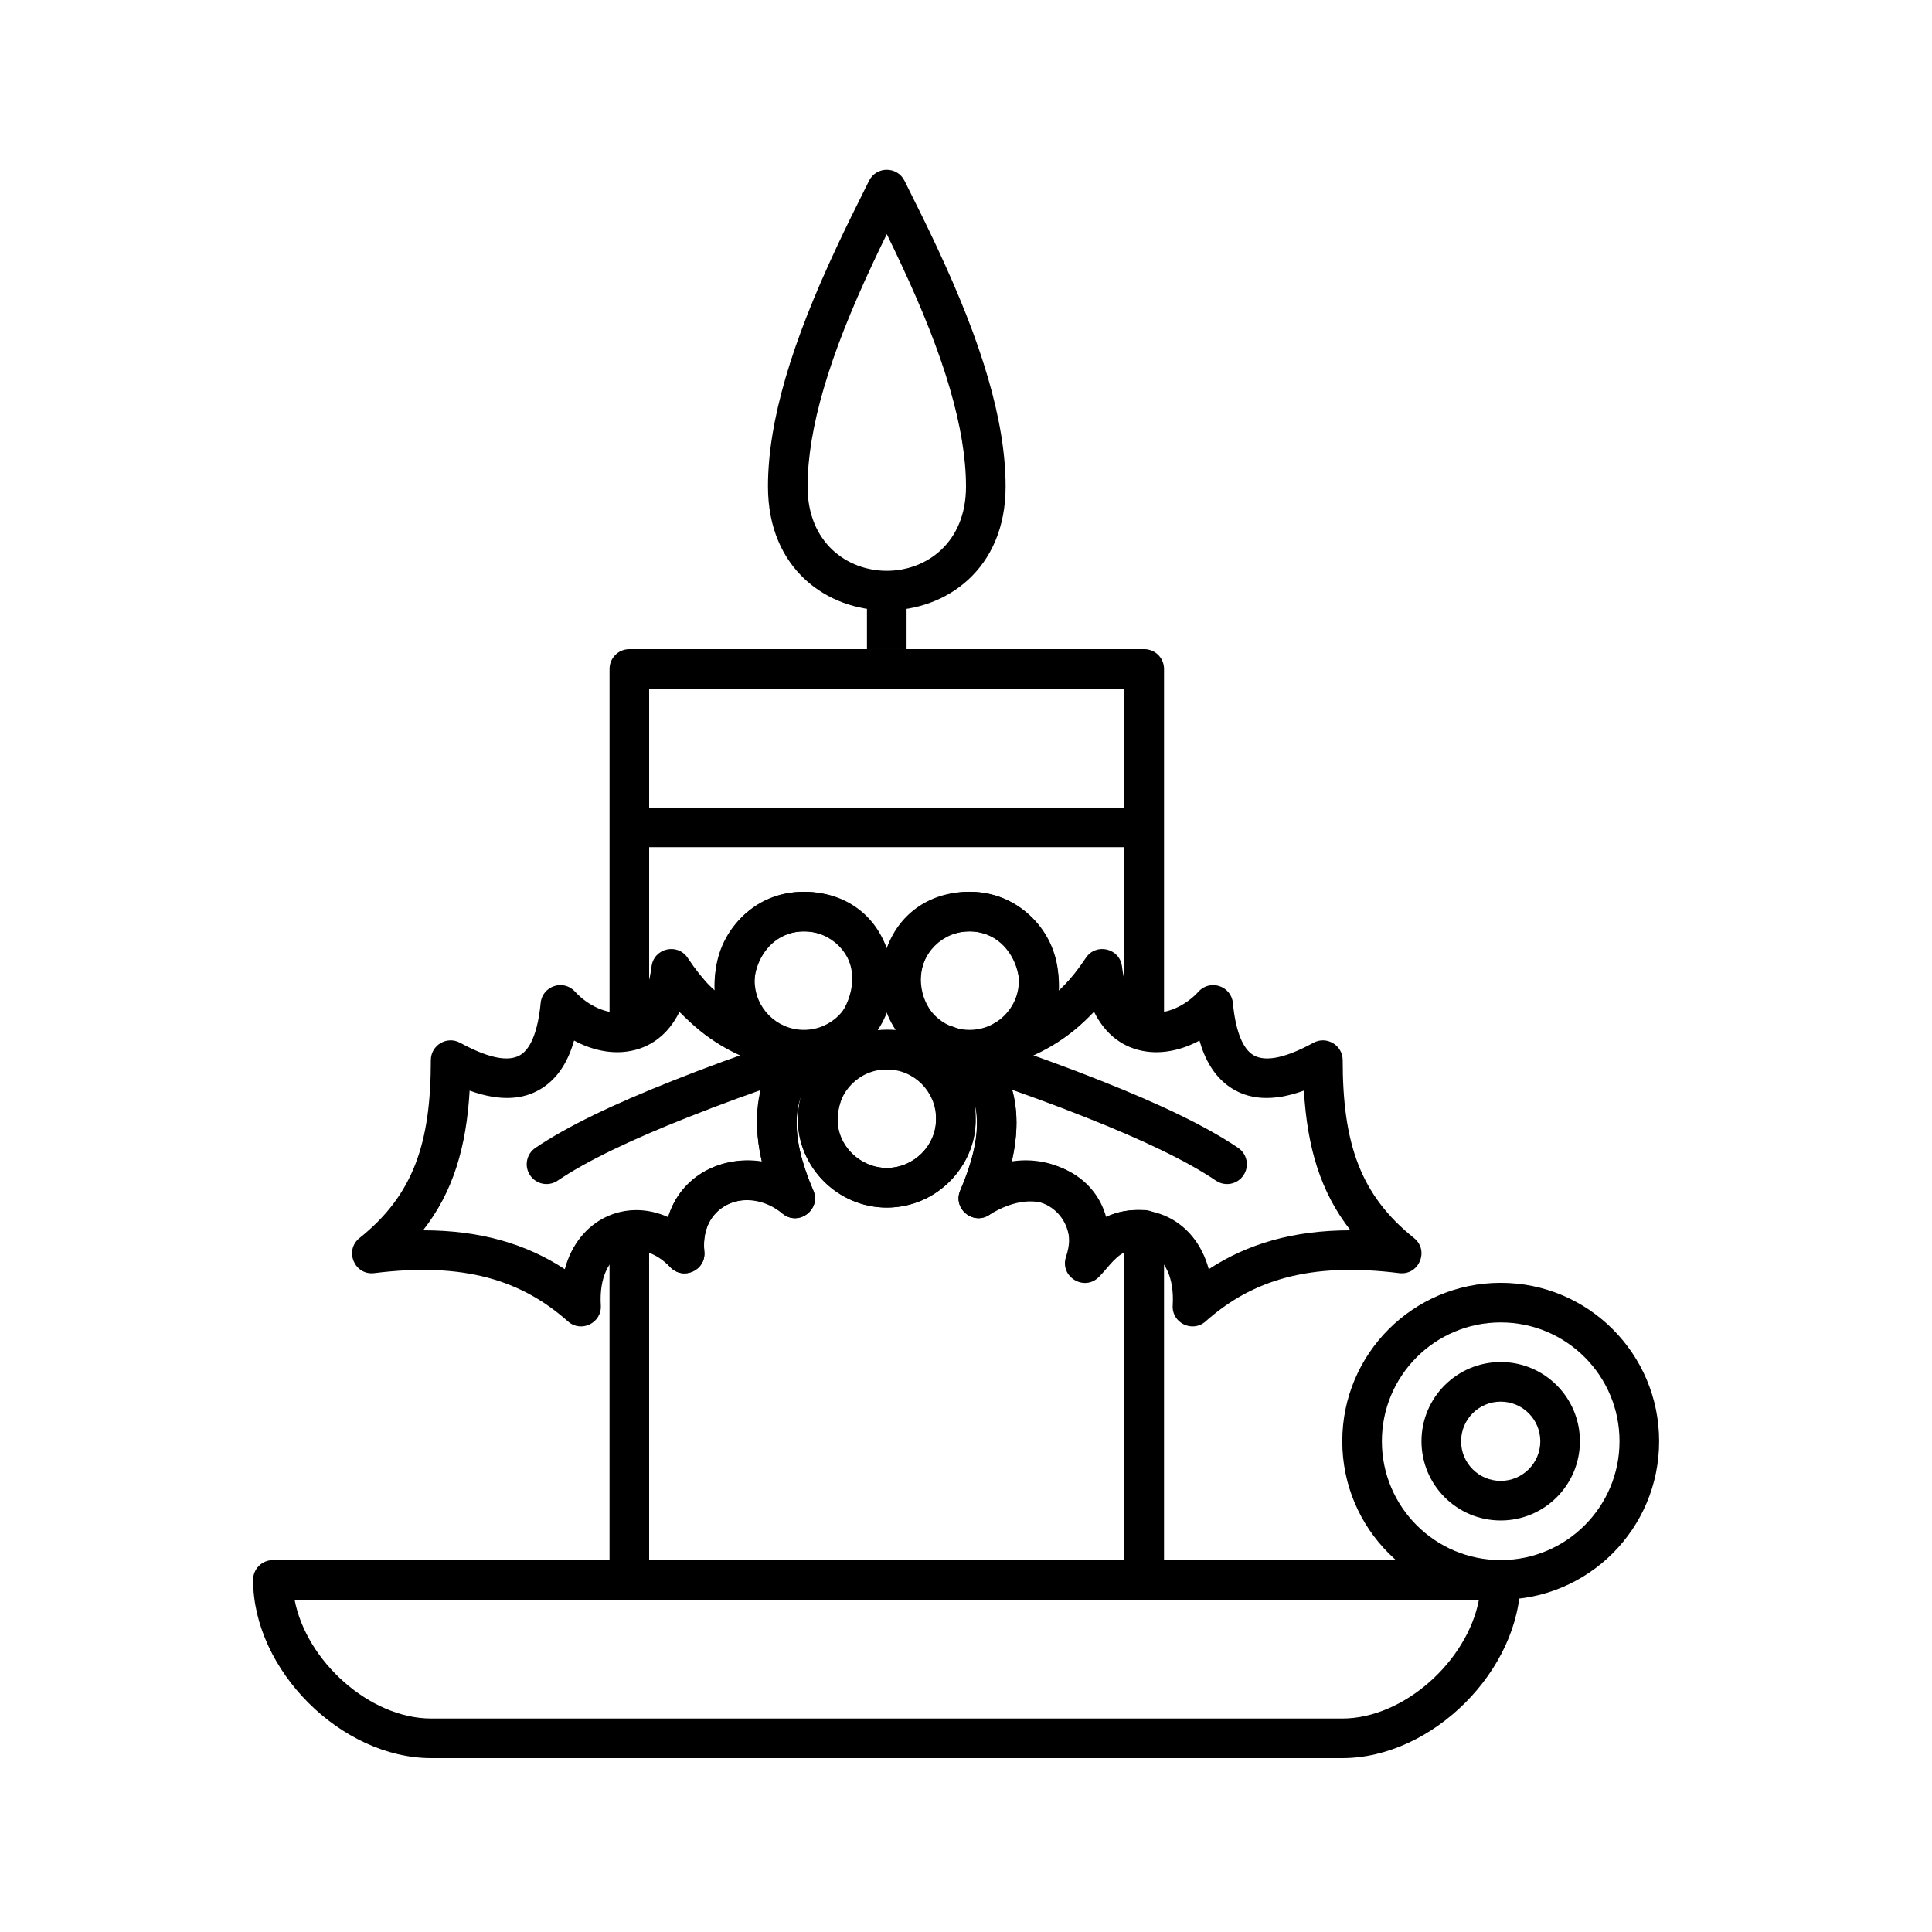
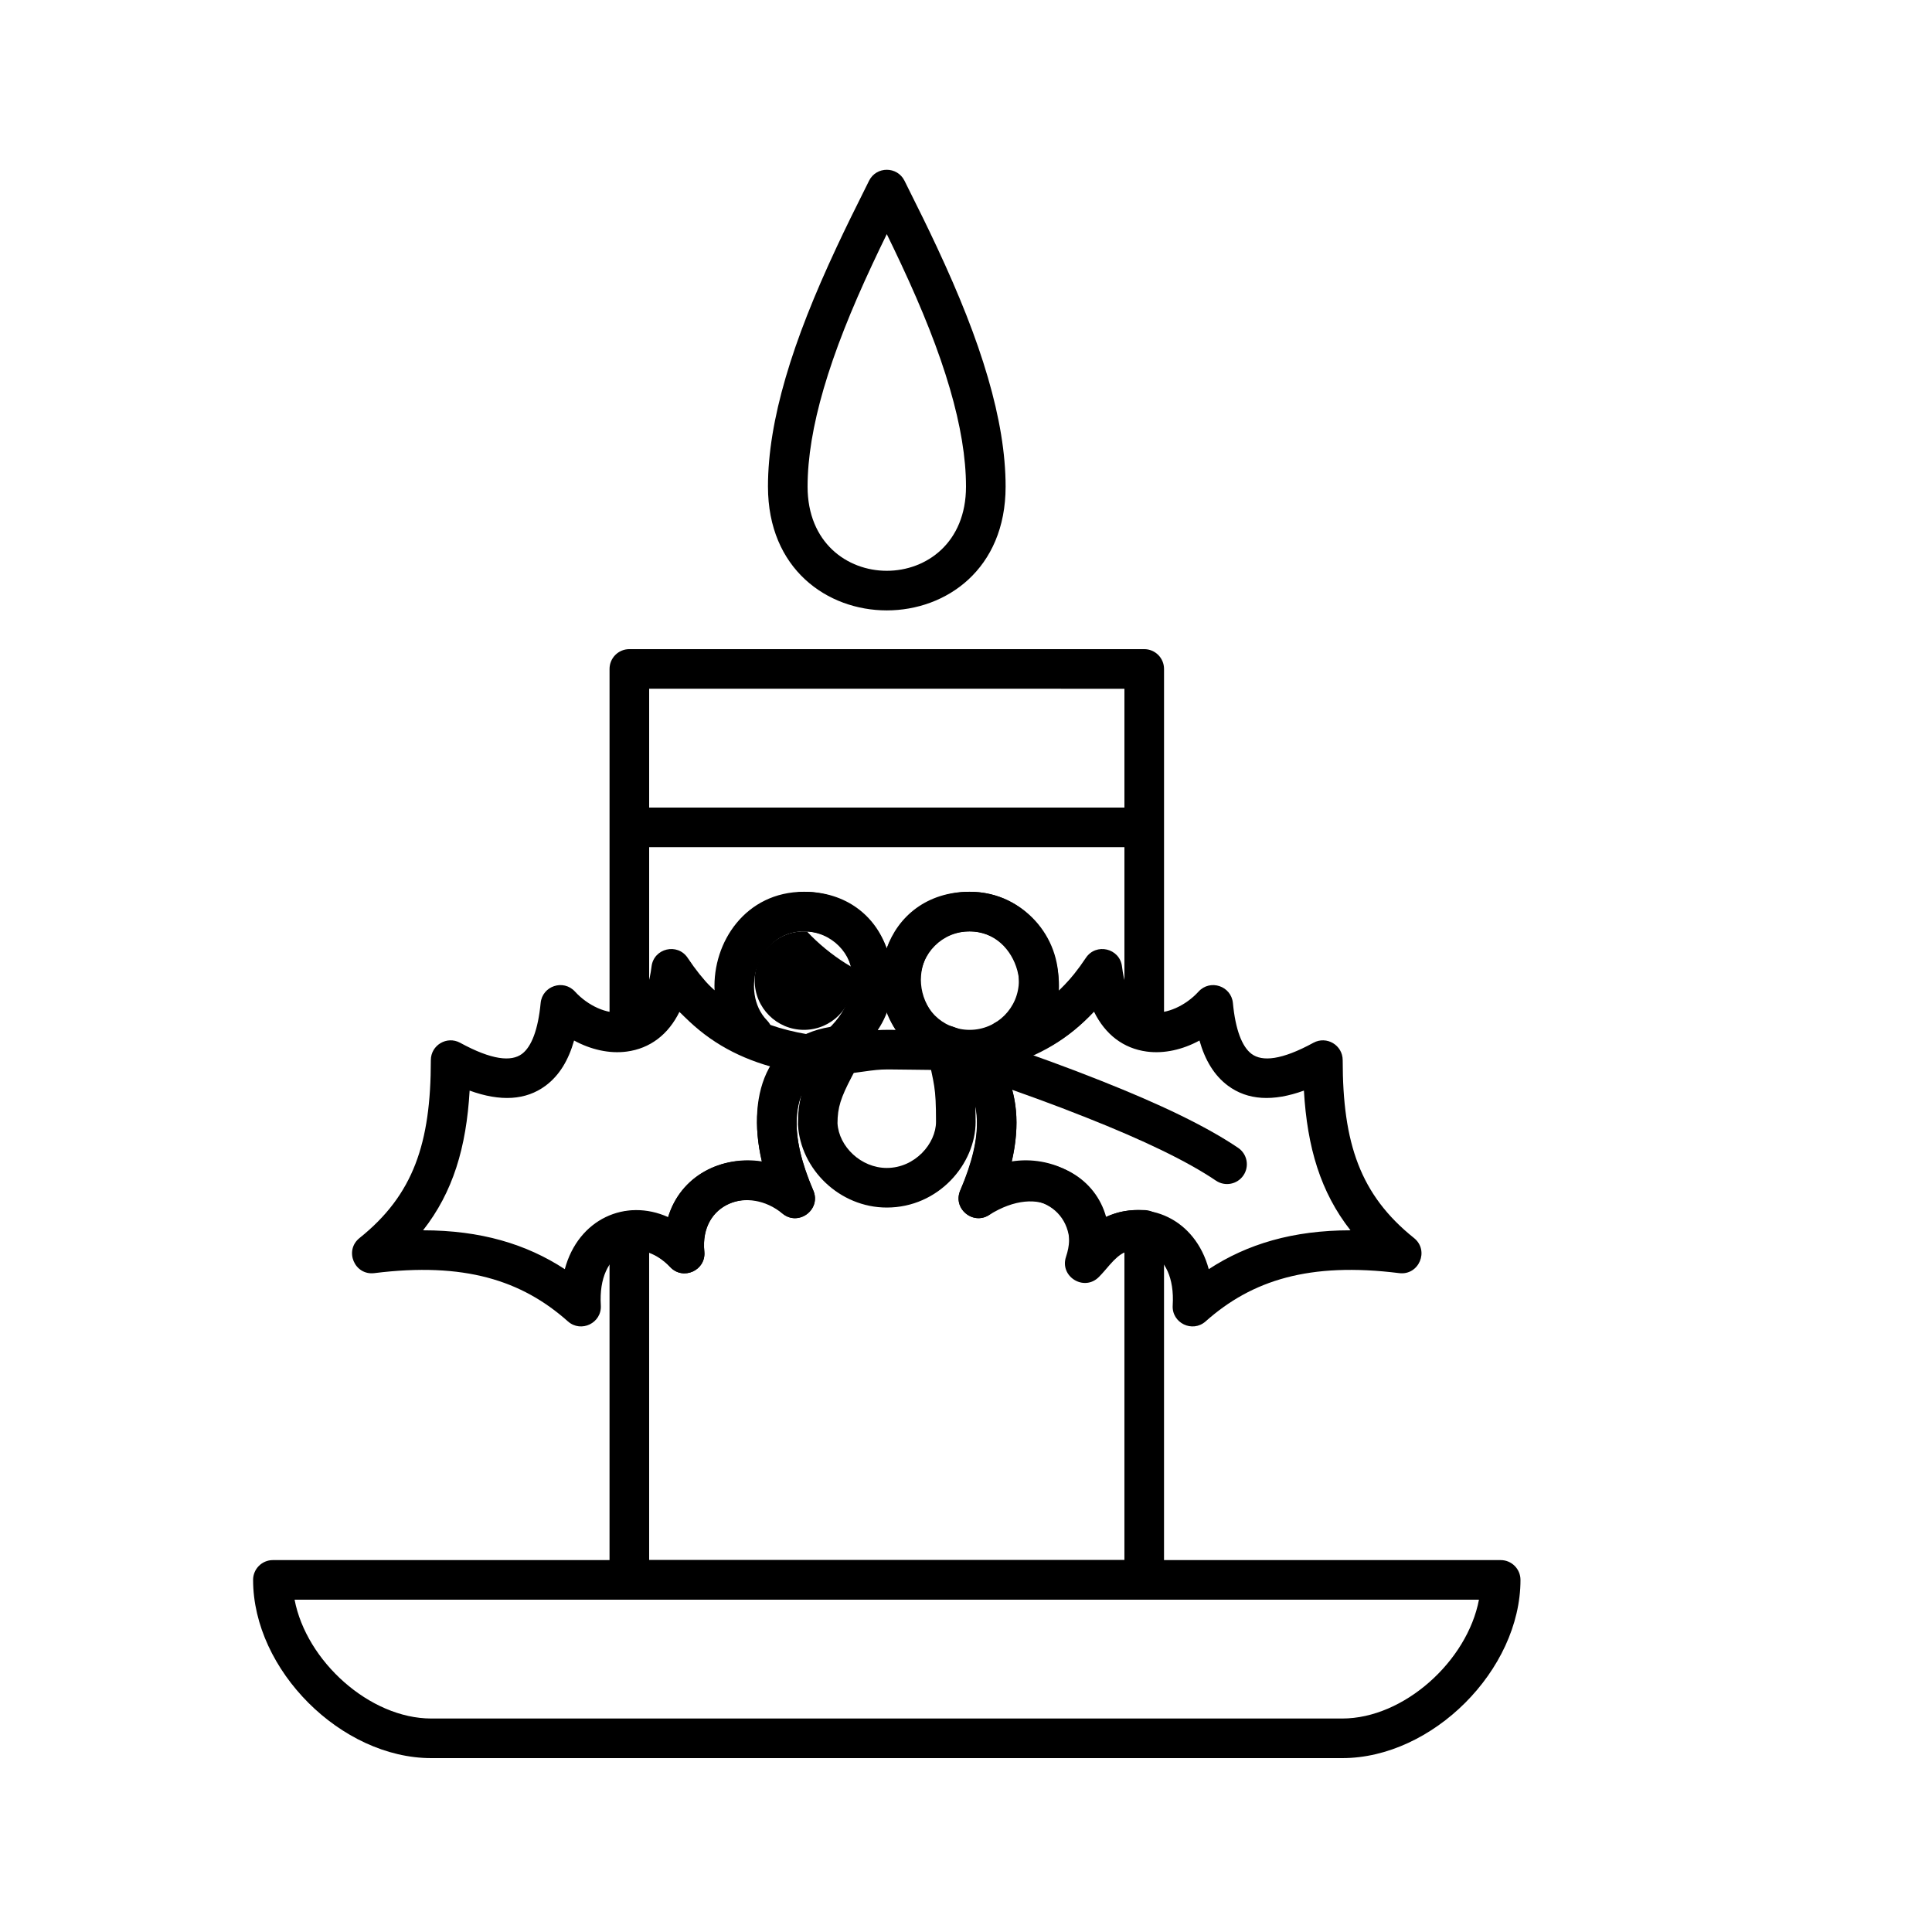
<svg xmlns="http://www.w3.org/2000/svg" fill="#000000" width="800px" height="800px" version="1.1" viewBox="144 144 512 512">
  <g>
    <path d="m211.07 562.69c0-2.898 2.348-5.25 5.246-5.25h325.38c2.898 0 5.246 2.352 5.246 5.25 0 23.891-23.34 47.23-47.23 47.23h-241.41c-23.891 0-47.23-23.34-47.23-47.23zm47.23 36.734h241.41c16.344 0 33.137-15.211 36.23-31.488h-313.87c3.098 16.277 19.887 31.488 36.23 31.488z" />
    <path d="m445.54 421.56c3.406 1.156 6.941-1.375 6.941-4.969v-95.316c0-2.898-2.352-5.246-5.25-5.246h-136.45c-2.898 0-5.246 2.348-5.246 5.246v94.961c0 2.898 2.348 5.246 5.246 5.246 6.129 0 10.055-3.488 13.148-9.441 1.465 1.387 2.953 2.719 4.481 3.977 5.594 4.613 10.457 7.293 15.086 7.293 4.637 0 6.996-5.566 3.769-8.898-7.348-7.59-2.418-23.586 9.785-23.586 13.891 0 18.43 17.473 3.652 28.191-3.738 2.711-2.402 8.586 2.144 9.41 2.746 0.496 4.363 0.363 9.859-0.43 2.867-0.414 4.508-0.582 6.301-0.582 0.699 0.004 0.699 0.004 1.406 0.004 1.543 0.008 3.008 0.023 5.352 0.059 7.34 0.102 8.602 0.102 10.035-0.125 5.066-0.801 6.098-7.641 1.492-9.895-14.496-7.106-10.949-26.633 3.656-26.633 13.41 0 17.793 19.551 7.519 23.852-5.488 2.297-3.523 10.512 2.41 10.074 7.738-0.566 14.656-4.539 21.219-10.863 0.73-0.703 1.355-1.324 1.961-1.953 3.371 5.102 7.148 8.148 11.48 9.625zm-3.555-95.035v78.32c-0.703-1.203-1.418-2.59-2.144-4.188-1.598-3.512-6.312-4.156-8.797-1.203-3.019 3.598-4.144 4.871-6.227 6.875-0.07 0.066-0.141 0.133-0.207 0.199 0.629-12.461-8.242-26.199-23.66-26.199-11.383 0-19.004 6.594-21.98 15.016-2.934-8.57-10.691-15.016-21.918-15.016-15.438 0-24.25 13.348-23.684 26.121-2.344-2.082-4.832-4.547-7.269-7.18-2.562-2.777-7.133-2.016-8.656 1.441-0.137 0.312-0.82 1.973-1.41 3.379v-77.566zm-63.086 85.156c1.852-5.594 1.785-11.328 0.07-16.336-1.812 5.129-1.902 10.93-0.07 16.336zm2.492 5.25c-0.312-0.004-0.617-0.004-0.926-0.008-0.73 0-0.73 0-1.457-0.004-0.855 0-1.664 0.027-2.496 0.082 1-1.742 1.793-3.523 2.387-5.32 0.613 1.809 1.441 3.57 2.492 5.25z" />
-     <path d="m384.25 316.03v-15.746h-10.496v15.746z" />
    <path d="m347.52 272.96c0 43.734 62.977 43.734 62.977 0 0-8.793-1.629-18.406-4.684-28.875-3.125-10.719-7.59-21.91-13.523-34.602-2.469-5.273-4.469-9.348-8.59-17.59-1.934-3.867-7.453-3.867-9.387 0-4.121 8.242-6.121 12.316-8.59 17.59-5.93 12.691-10.398 23.883-13.523 34.602-3.055 10.469-4.68 20.082-4.68 28.875zm35.262-59.031c5.723 12.246 10.004 22.969 12.957 33.098 2.793 9.578 4.262 18.238 4.262 25.934 0 29.742-41.984 29.742-41.984 0 0-7.695 1.465-16.355 4.258-25.934 2.957-10.129 7.234-20.852 12.961-33.098 1.258-2.691 2.394-5.066 3.773-7.883 1.375 2.816 2.516 5.191 3.773 7.883z" />
    <path d="m357.96 418.09c-14.258-2.457-23.609-8.027-31.711-20.234-2.695-4.059-8.984-2.574-9.582 2.262-0.992 8.051-3.914 11.617-7.949 12.156-3.836 0.516-8.879-1.699-12.34-5.492-3.07-3.367-8.672-1.496-9.102 3.039-0.664 6.969-2.402 11.578-4.949 13.473-2.824 2.106-7.961 1.652-16.383-2.945-3.496-1.91-7.766 0.621-7.766 4.606 0 21.969-4.598 35.695-18.895 47.133-4.137 3.309-1.328 9.961 3.926 9.305 23.773-2.973 39.031 1.875 51.289 12.785 3.5 3.113 9.016 0.434 8.727-4.242-0.906-14.699 10.25-19.016 18.34-10.203 3.426 3.734 9.629 0.926 9.086-4.109-1.379-12.801 12.344-17.531 20.551-10.168 4.176 3.746 10.527-0.793 8.336-5.957-6.332-14.934-5.879-24.625 1.426-32.719 2.769-3.066 1.066-7.984-3.004-8.688zm-12.055 33.699c-10.527-1.648-21.535 3.797-24.855 14.754-11.227-5.062-23.793 0.48-27.371 13.801-10.219-6.68-22.32-10.293-37.562-10.301 7.918-10.09 11.469-21.941 12.34-37.023 8.176 2.969 14.922 2.578 20.141-1.305 3.644-2.715 6.059-6.754 7.539-11.965 4.422 2.406 9.352 3.547 13.977 2.926 6.168-0.828 11-4.504 13.977-10.586 6.754 7.258 14.57 11.832 24.164 14.562-3.922 7.301-4.617 15.551-2.348 25.137z" />
-     <path d="m355.32 418.31c-18.289 6.426-23.402 8.27-33.09 12.105-15.656 6.203-27.859 12.039-36.34 17.777-2.398 1.621-3.027 4.887-1.402 7.285 1.621 2.402 4.887 3.031 7.285 1.406 7.703-5.211 19.32-10.766 34.324-16.711 9.508-3.766 14.559-5.586 32.699-11.957 2.738-0.961 4.176-3.957 3.215-6.691s-3.957-4.172-6.691-3.215z" />
    <path d="m400.05 418.09c14.254-2.457 23.605-8.027 31.707-20.234 2.695-4.059 8.988-2.574 9.582 2.262 0.992 8.051 3.918 11.617 7.949 12.156 3.84 0.516 8.883-1.699 12.34-5.492 3.07-3.367 8.672-1.496 9.105 3.039 0.66 6.969 2.398 11.578 4.945 13.473 2.828 2.106 7.965 1.652 16.383-2.945 3.5-1.91 7.766 0.621 7.766 4.606 0 21.969 4.598 35.695 18.898 47.133 4.133 3.309 1.324 9.961-3.93 9.305-23.773-2.973-39.031 1.875-51.289 12.785-3.496 3.113-9.016 0.434-8.727-4.242 0.906-14.699-10.25-19.016-18.34-10.203-3.426 3.734-9.625 0.926-9.086-4.109 1.383-12.801-12.344-17.531-20.551-10.168-4.176 3.746-10.523-0.793-8.336-5.957 6.332-14.934 5.879-24.625-1.426-32.719-2.766-3.066-1.066-7.984 3.008-8.688zm12.051 33.699c10.527-1.648 21.535 3.797 24.855 14.754 11.23-5.062 23.793 0.48 27.375 13.801 10.215-6.68 22.316-10.293 37.559-10.301-7.918-10.09-11.469-21.941-12.34-37.023-8.176 2.969-14.922 2.578-20.141-1.305-3.644-2.715-6.055-6.754-7.539-11.965-4.418 2.406-9.352 3.547-13.977 2.926-6.168-0.828-10.996-4.504-13.977-10.586-6.75 7.258-14.57 11.832-24.164 14.562 3.922 7.301 4.617 15.551 2.348 25.137z" />
    <path d="m402.69 418.31c18.289 6.426 23.406 8.27 33.09 12.105 15.66 6.203 27.859 12.039 36.34 17.777 2.402 1.621 3.031 4.887 1.406 7.285-1.625 2.402-4.887 3.031-7.289 1.406-7.699-5.211-19.32-10.766-34.324-16.711-9.504-3.766-14.555-5.586-32.699-11.957-2.734-0.961-4.172-3.957-3.211-6.691 0.957-2.734 3.953-4.172 6.688-3.215z" />
-     <path d="m379.01 464.01c13 0 23.543-10.539 23.543-23.543s-10.543-23.547-23.543-23.547c-13.004 0-23.547 10.543-23.547 23.547s10.543 23.543 23.547 23.543zm0-10.496c-7.207 0-13.051-5.84-13.051-13.047s5.844-13.051 13.051-13.051c7.207 0 13.047 5.844 13.047 13.051s-5.84 13.047-13.047 13.047z" />
-     <path d="m357.05 427.42c13.004 0 23.543-10.539 23.543-23.543s-10.539-23.543-23.543-23.543c-13.004 0-23.543 10.539-23.543 23.543s10.539 23.543 23.543 23.543zm0-10.496c-7.207 0-13.047-5.84-13.047-13.047s5.84-13.047 13.047-13.047 13.047 5.84 13.047 13.047-5.84 13.047-13.047 13.047z" />
+     <path d="m357.05 427.42c13.004 0 23.543-10.539 23.543-23.543s-10.539-23.543-23.543-23.543s10.539 23.543 23.543 23.543zm0-10.496c-7.207 0-13.047-5.84-13.047-13.047s5.84-13.047 13.047-13.047 13.047 5.84 13.047 13.047-5.84 13.047-13.047 13.047z" />
    <path d="m400.96 427.42c13.004 0 23.547-10.539 23.547-23.543s-10.543-23.543-23.547-23.543c-13.004 0-23.543 10.539-23.543 23.543s10.539 23.543 23.543 23.543zm0-10.496c-7.207 0-13.047-5.84-13.047-13.047s5.84-13.047 13.047-13.047c7.207 0 13.051 5.84 13.051 13.047s-5.844 13.047-13.051 13.047z" />
    <path d="m310.78 368.51h136.45v-10.496h-136.45z" />
-     <path d="m541.7 567.93c23.188 0 41.984-18.797 41.984-41.984 0-23.184-18.797-41.984-41.984-41.984s-41.984 18.801-41.984 41.984c0 23.188 18.797 41.984 41.984 41.984zm0-10.496c-17.391 0-31.488-14.098-31.488-31.488s14.098-31.488 31.488-31.488c17.391 0 31.488 14.098 31.488 31.488s-14.098 31.488-31.488 31.488z" />
-     <path d="m541.7 546.94c11.594 0 20.992-9.398 20.992-20.992s-9.398-20.992-20.992-20.992-20.992 9.398-20.992 20.992 9.398 20.992 20.992 20.992zm0-10.496c-5.797 0-10.496-4.699-10.496-10.496s4.699-10.496 10.496-10.496c5.797 0 10.496 4.699 10.496 10.496s-4.699 10.496-10.496 10.496z" />
    <path d="m411.99 452.44c4.297-17.797-1.664-31.645-15.605-36.414-3.856-1.316-7.676 2.07-6.832 6.055 0.348 1.645 1.301 5.981 1.273 5.856 0.367 1.707 0.582 2.801 0.742 3.852 0.355 2.332 0.484 4.734 0.484 9.496 0 5.723-5.535 12.234-13.047 12.234-6.836 0-12.707-5.68-13.059-11.832 0.008-4.195 0.891-6.82 3.734-12.258l0.203-0.387c1.453-2.777 2.156-4.231 2.898-6.156 1.379-3.559-1.383-7.348-5.188-7.133-19.52 1.102-26.105 17.082-21.664 36.184-10.758-1.82-21.641 3.625-24.891 14.773-3.352-1.496-7.008-2.164-10.812-1.762-2.668 0.281-4.695 2.535-4.695 5.219v92.523c0 2.898 2.348 5.246 5.246 5.246h136.45c2.898 0 5.25-2.348 5.25-5.246v-92.762c0-2.785-2.18-5.086-4.961-5.238-4.176-0.23-7.473 0.398-10.371 1.863-2.762-10.152-13.051-16.418-25.156-14.113zm-95.961 23.57c1.996 0.738 3.914 2.047 5.617 3.816 3.441 3.578 9.469 0.82 9.008-4.125-1.203-12.914 11.609-17.523 20.73-10.082 4.273 3.488 10.348-1.137 8.117-6.188-4.531-10.27-5.555-19.262-3.129-25.297-0.637 2.43-0.914 4.883-0.914 7.852 0.676 11.949 11.09 22.027 23.547 22.027 13.723 0 23.543-11.555 23.543-22.73 0-1.676-0.016-3.109-0.051-4.379 1.227 5.727 0.098 13.344-3.984 22.512-2.113 4.742 3.203 9.344 7.594 6.574 13.555-8.547 24.363-0.719 20.402 11.059-1.77 5.266 4.789 9.312 8.703 5.367 0.449-0.453 0.887-0.93 1.395-1.508l1.484-1.719c1.402-1.598 2.57-2.652 3.891-3.285v81.535h-125.95z" />
  </g>
</svg>